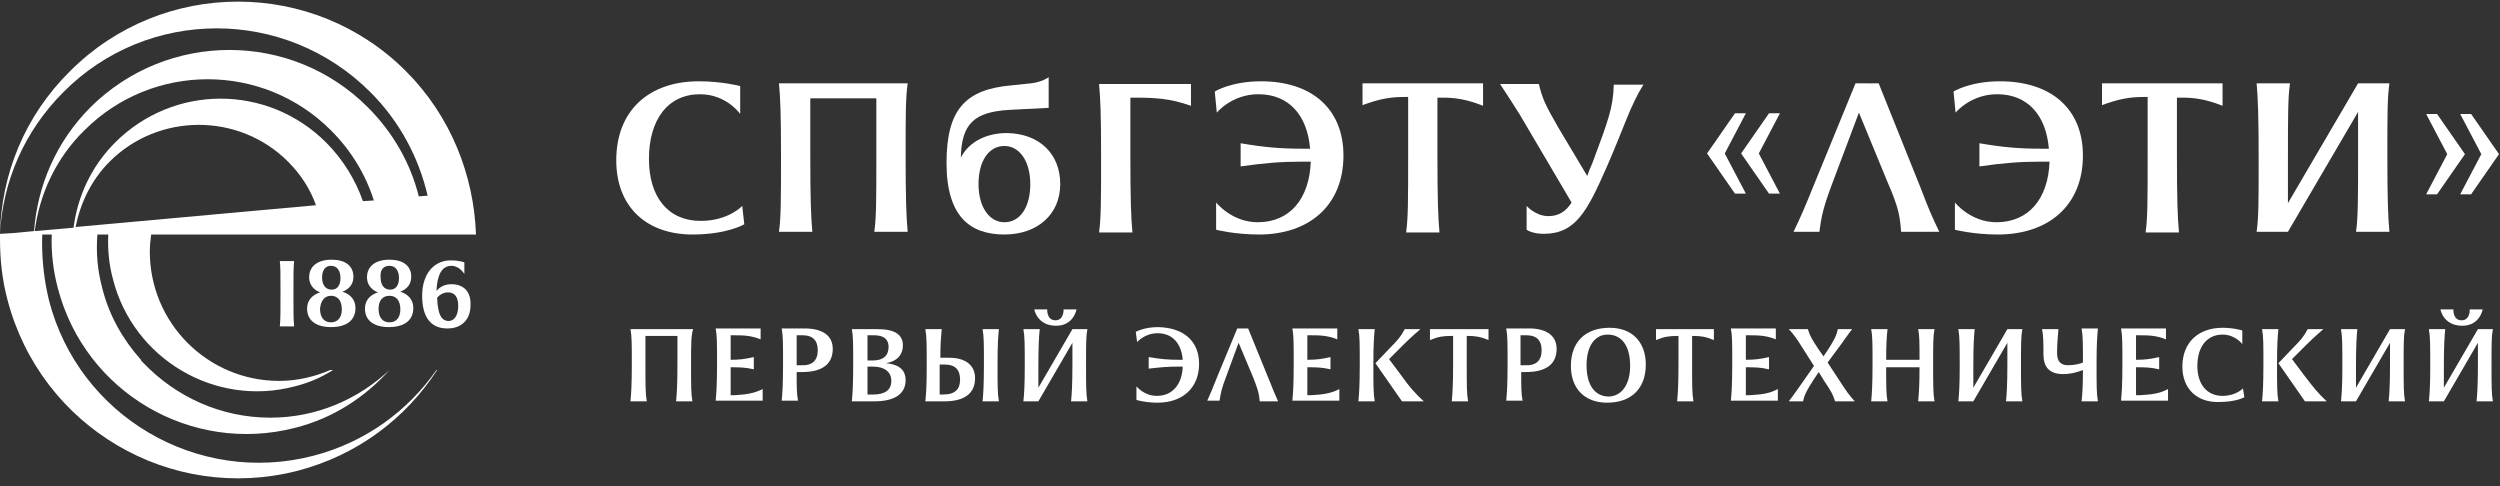
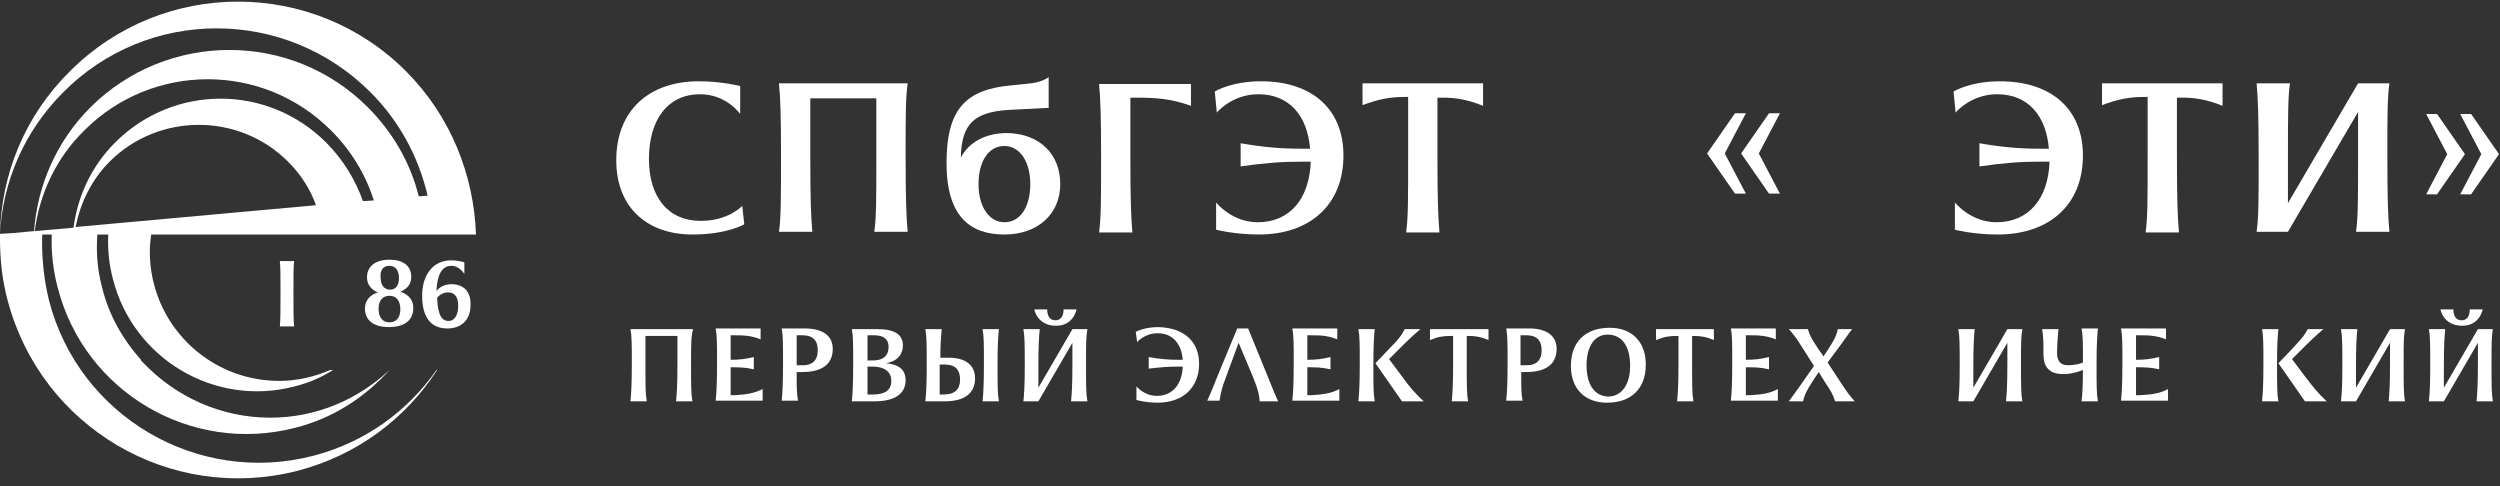
<svg xmlns="http://www.w3.org/2000/svg" width="257" height="50" viewBox="0 0 257 50" fill="none">
  <rect x="0" y="0" width="257" height="50" fill="#333333" stroke="none" />
  <g clip-path="url(#clip0_12589_72495)">
    <path d="M63.352 16.477C63.352 11.297 66.782 8.357 71.822 8.357C74.272 8.357 76.091 8.847 76.091 8.847V11.717C76.091 11.717 74.692 9.687 71.962 9.687C68.672 9.687 66.712 12.277 66.712 16.337C66.712 20.257 68.672 22.707 72.032 22.707C74.902 22.707 76.302 21.167 76.302 21.167L76.512 23.057C76.512 23.057 74.761 24.107 71.192 24.107C66.502 24.107 63.352 21.307 63.352 16.477Z" fill="white" />
    <path d="M93.098 15.917C93.098 20.467 93.168 22.287 93.308 23.827H89.878C90.088 22.357 90.088 20.467 90.088 15.917V10.107H83.298V15.917C83.298 20.467 83.368 22.287 83.508 23.827H80.078C80.288 22.357 80.288 20.467 80.288 15.917C80.288 11.717 80.218 10.037 80.078 8.567H93.308C93.098 10.107 93.098 11.717 93.098 15.917Z" fill="white" />
    <path d="M108.993 18.927C108.993 22.006 106.683 24.107 103.253 24.107C99.753 24.107 97.303 22.287 97.303 16.756C97.303 11.226 99.263 9.197 103.953 8.777L105.983 8.567C107.173 8.427 107.803 7.937 107.803 7.937V11.086L103.743 11.296C100.173 11.507 98.843 12.697 98.773 16.197C99.613 14.586 101.363 13.677 103.533 13.677C106.893 13.746 108.993 15.847 108.993 18.927ZM105.913 18.927C105.913 16.547 104.793 15.007 103.253 15.007C101.643 15.007 100.593 16.547 100.593 18.927C100.593 21.306 101.713 22.846 103.253 22.846C104.863 22.846 105.913 21.306 105.913 18.927Z" fill="white" />
    <path d="M122.432 10.877C120.262 10.107 118.722 10.037 116.552 10.037H116.202V15.987C116.202 20.537 116.272 22.357 116.412 23.897H112.982C113.192 22.427 113.192 20.537 113.192 15.987C113.192 11.787 113.122 10.107 112.982 8.637H122.432V10.877Z" fill="white" />
    <path d="M138.107 15.987C138.107 21.097 134.607 24.107 129.427 24.107C126.907 24.107 125.017 23.617 125.017 23.617V20.817C125.017 20.817 126.627 22.847 129.287 22.847C132.577 22.847 134.607 20.467 134.747 16.617H133.907C131.667 16.617 129.987 16.757 127.537 17.107V14.727C129.987 15.147 131.667 15.287 133.907 15.287H134.677C134.397 11.857 132.507 9.687 129.357 9.687C126.627 9.687 125.087 11.577 125.087 11.577L124.877 9.407C124.877 9.407 126.557 8.357 129.637 8.357C134.887 8.357 138.107 11.227 138.107 15.987Z" fill="white" />
    <path d="M152.458 8.637V10.877C150.708 10.177 149.518 10.037 148.258 10.037H147.768V15.987C147.768 20.537 147.838 22.357 147.978 23.897H144.548C144.758 22.427 144.758 20.537 144.758 15.987V9.967H144.338C142.938 9.967 141.748 10.177 140.068 10.807V8.567H152.458V8.637Z" fill="white" />
-     <path d="M168.977 8.637C167.577 10.877 166.947 13.117 165.197 17.107C163.167 21.727 161.977 24.037 158.687 24.037C157.497 24.037 156.937 23.617 156.937 23.617V21.167C156.937 21.167 157.847 22.217 159.177 22.217C160.227 22.217 160.997 21.727 161.557 20.817L156.237 11.787C155.537 10.667 155.257 10.247 154.207 8.637H158.197C158.547 10.107 158.827 10.737 160.157 13.047L163.167 18.087C163.307 17.667 163.517 17.177 163.727 16.687C165.337 12.347 165.827 11.087 165.897 8.707H168.977V8.637Z" fill="white" />
    <path d="M178.356 11.646H179.476L177.306 15.775L179.476 19.905H178.356L175.486 15.775L178.356 11.646ZM181.856 11.646H182.976L180.806 15.775L182.976 19.905H181.856L178.986 15.775L181.856 11.646Z" fill="white" />
-     <path d="M199.357 23.827H195.437C195.297 22.217 195.227 21.447 194.037 18.717L191.097 11.577L188.437 18.647C187.457 21.237 187.247 22.147 187.037 23.827H184.377C185.147 22.217 185.427 21.587 186.617 18.647L190.747 8.567H192.217V8.637L192.287 8.567H193.127L197.537 19.557C198.307 21.587 198.587 22.217 199.357 23.827Z" fill="white" />
    <path d="M214.124 15.987C214.124 21.097 210.624 24.107 205.374 24.107C202.854 24.107 200.964 23.617 200.964 23.617V20.817C200.964 20.817 202.574 22.847 205.234 22.847C208.524 22.847 210.554 20.467 210.694 16.617H209.854C207.614 16.617 205.934 16.757 203.484 17.107V14.727C205.934 15.147 207.614 15.287 209.854 15.287H210.624C210.344 11.857 208.454 9.687 205.304 9.687C202.574 9.687 201.034 11.577 201.034 11.577L200.824 9.407C200.824 9.407 202.504 8.357 205.584 8.357C210.904 8.357 214.124 11.227 214.124 15.987Z" fill="white" />
    <path d="M228.478 8.637V10.877C226.728 10.177 225.538 10.037 224.278 10.037H223.788V15.987C223.788 20.537 223.858 22.357 223.998 23.897H220.568C220.778 22.427 220.778 20.537 220.778 15.987V9.967H220.358C218.958 9.967 217.768 10.177 216.088 10.807V8.567H228.478V8.637Z" fill="white" />
    <path d="M245.42 15.917C245.42 20.467 245.49 22.287 245.63 23.827H242.2C242.41 22.357 242.41 20.467 242.41 15.917V11.507L235.2 23.827H231.98C232.19 22.357 232.19 20.677 232.19 16.477C232.19 11.927 232.12 10.107 231.98 8.567H235.41C235.2 10.037 235.2 11.927 235.2 16.477V20.887L242.41 8.567H245.63C245.42 10.107 245.42 11.717 245.42 15.917Z" fill="white" />
    <path d="M250.528 19.976H249.408L251.578 15.846L249.408 11.716H250.528L253.398 15.846L250.528 19.976ZM254.028 19.976H252.908L255.078 15.846L252.908 11.716H254.028L256.898 15.846L254.028 19.976Z" fill="white" />
    <path d="M71.04 37.407C71.04 39.647 71.04 40.487 71.18 41.257H69.501C69.571 40.557 69.641 39.647 69.641 37.407V34.537H66.351V37.407C66.351 39.647 66.35 40.487 66.49 41.257H64.811C64.88 40.557 64.951 39.647 64.951 37.407C64.951 35.377 64.951 34.537 64.811 33.837H71.251C71.041 34.537 71.04 35.377 71.04 37.407Z" fill="white" />
    <path d="M78.402 39.996V41.186H73.572C73.642 40.486 73.712 39.576 73.712 37.336C73.712 35.306 73.712 34.466 73.572 33.766H78.192V34.886C77.142 34.466 76.372 34.466 75.322 34.466H75.112V36.986C76.022 36.986 76.582 36.916 77.492 36.706V37.966C76.582 37.756 76.022 37.756 75.112 37.756V40.626H75.532C76.582 40.556 77.422 40.486 78.402 39.996Z" fill="white" />
    <path d="M85.607 35.866C85.607 37.406 84.557 38.246 82.457 38.246H81.897C81.897 39.716 81.897 40.486 82.037 41.186H80.357C80.427 40.486 80.497 39.576 80.497 37.336C80.497 35.306 80.497 34.466 80.357 33.766H82.947C84.627 33.836 85.607 34.536 85.607 35.866ZM84.067 36.006C84.067 35.026 83.577 34.466 82.527 34.466H81.897V37.546H82.317C83.507 37.616 84.067 37.056 84.067 36.006Z" fill="white" />
    <path d="M93.098 39.087C93.098 40.487 91.978 41.257 89.878 41.257H87.568C87.638 40.557 87.708 39.647 87.708 37.407C87.708 35.377 87.708 34.537 87.568 33.837H90.228C91.978 33.837 92.818 34.397 92.818 35.517C92.818 36.357 92.328 37.127 91.068 37.337C92.608 37.477 93.098 38.177 93.098 39.087ZM89.178 34.537V37.057H89.738C90.788 37.057 91.348 36.567 91.348 35.657C91.348 34.887 90.858 34.467 89.878 34.467H89.178V34.537ZM91.628 39.157C91.628 38.177 90.858 37.687 89.738 37.687H89.178V40.557H89.738C90.928 40.557 91.628 40.137 91.628 39.157Z" fill="white" />
    <path d="M100.237 38.877C100.237 40.417 99.187 41.257 97.087 41.257H96.667H95.127C95.197 40.557 95.267 39.717 95.267 37.687C95.267 35.447 95.267 34.607 95.127 33.837H96.807C96.737 34.607 96.667 35.377 96.667 36.777H97.577C99.257 36.777 100.237 37.547 100.237 38.877ZM98.697 39.017C98.697 38.037 98.207 37.477 97.157 37.477H96.597V40.557H96.947C98.207 40.557 98.697 39.997 98.697 39.017ZM102.547 37.407C102.547 39.647 102.547 40.487 102.687 41.257H101.007C101.077 40.557 101.147 39.647 101.147 37.407C101.147 35.377 101.147 34.537 101.007 33.837H102.687C102.617 34.537 102.547 35.377 102.547 37.407Z" fill="white" />
    <path d="M111.645 37.407C111.645 39.647 111.645 40.487 111.785 41.257H110.105C110.175 40.557 110.245 39.647 110.245 37.407V35.237L106.745 41.257H105.205C105.275 40.557 105.345 39.717 105.345 37.687C105.345 35.447 105.345 34.607 105.205 33.837H106.885C106.815 34.537 106.745 35.447 106.745 37.687V39.857L110.245 33.837H111.785C111.645 34.537 111.645 35.377 111.645 37.407ZM106.325 31.807H107.655C107.655 31.807 107.585 32.927 108.495 32.927C109.405 32.927 109.335 31.807 109.335 31.807H110.665C110.665 31.807 110.385 33.487 108.565 33.487C106.605 33.487 106.325 31.807 106.325 31.807Z" fill="white" />
    <path d="M123.266 37.406C123.266 39.856 121.586 41.396 118.996 41.396C117.736 41.396 116.826 41.116 116.826 41.116V39.716C116.826 39.716 117.596 40.696 118.926 40.696C120.536 40.696 121.516 39.506 121.586 37.686H121.166C120.046 37.686 119.276 37.756 118.086 37.896V36.706C119.276 36.916 120.116 36.986 121.166 36.986H121.586C121.446 35.306 120.536 34.256 118.996 34.256C117.666 34.256 116.896 35.166 116.896 35.166L116.756 34.116C116.756 34.116 117.596 33.626 119.066 33.626C121.726 33.696 123.266 35.096 123.266 37.406Z" fill="white" />
    <path d="M131.389 41.256H129.499C129.429 40.486 129.359 40.136 128.799 38.736L127.329 35.236L126.069 38.666C125.579 39.926 125.509 40.346 125.369 41.186H124.109C124.459 40.416 124.599 40.066 125.159 38.666L127.189 33.766H127.889H128.309L130.479 39.086C130.899 40.136 131.039 40.486 131.389 41.256Z" fill="white" />
    <path d="M137.684 39.996V41.186H132.854C132.924 40.486 132.994 39.576 132.994 37.336C132.994 35.306 132.994 34.466 132.854 33.766H137.474V34.886C136.424 34.466 135.654 34.466 134.604 34.466H134.394V36.986C135.304 36.986 135.864 36.916 136.774 36.706V37.966C135.864 37.756 135.304 37.756 134.394 37.756V40.626H134.814C135.864 40.556 136.774 40.486 137.684 39.996Z" fill="white" />
    <path d="M141.323 33.837C141.253 34.537 141.183 35.377 141.183 37.407C141.183 39.647 141.183 40.487 141.323 41.257H139.643C139.713 40.557 139.783 39.647 139.783 37.407C139.783 35.377 139.783 34.537 139.643 33.837H141.323ZM146.363 41.257H144.123L141.393 37.337L142.863 35.797C143.703 34.957 144.053 34.537 144.403 33.837H146.013C146.013 33.837 145.103 34.607 144.263 35.447L142.793 36.917L144.053 38.597C144.893 39.787 145.453 40.417 146.363 41.257Z" fill="white" />
    <path d="M153.02 33.837V34.957C152.18 34.607 151.62 34.537 150.99 34.537H150.78V37.407C150.78 39.647 150.78 40.487 150.92 41.257H149.24C149.31 40.557 149.38 39.647 149.38 37.407V34.537H149.1C148.4 34.537 147.84 34.607 147 34.957V33.837H153.02Z" fill="white" />
    <path d="M160.02 35.866C160.02 37.406 158.97 38.246 156.87 38.246H156.38C156.38 39.716 156.38 40.486 156.52 41.186H154.84C154.91 40.486 154.98 39.576 154.98 37.336C154.98 35.306 154.98 34.466 154.84 33.766H157.43C159.04 33.836 160.02 34.536 160.02 35.866ZM158.48 36.006C158.48 35.026 157.99 34.466 156.94 34.466H156.31V37.546H156.73C157.92 37.616 158.48 37.056 158.48 36.006Z" fill="white" />
    <path d="M161.488 37.616C161.488 35.166 162.958 33.696 165.478 33.696C167.788 33.696 169.188 35.166 169.188 37.476C169.188 39.926 167.718 41.396 165.198 41.396C162.888 41.396 161.488 39.926 161.488 37.616ZM167.578 37.616C167.578 35.586 166.738 34.396 165.268 34.396C163.938 34.396 163.098 35.586 163.098 37.546C163.098 39.576 163.938 40.766 165.408 40.766C166.738 40.696 167.578 39.506 167.578 37.616Z" fill="white" />
    <path d="M176.188 33.837V34.957C175.348 34.607 174.788 34.537 174.158 34.537H173.948V37.407C173.948 39.647 173.948 40.487 174.088 41.257H172.408C172.478 40.557 172.548 39.647 172.548 37.407V34.537H172.338C171.638 34.537 171.078 34.607 170.238 34.957V33.837H176.188Z" fill="white" />
    <path d="M182.764 39.996V41.186H177.934C178.004 40.486 178.074 39.576 178.074 37.336C178.074 35.306 178.074 34.466 177.934 33.766H182.554V34.886C181.504 34.466 180.734 34.466 179.684 34.466H179.474V36.986C180.384 36.986 180.944 36.916 181.854 36.706V37.966C180.944 37.756 180.384 37.756 179.474 37.756V40.626H179.894C181.014 40.556 181.854 40.486 182.764 39.996Z" fill="white" />
    <path d="M190.677 41.257H188.647C188.437 40.557 188.227 40.207 187.527 39.157L186.967 38.247L186.407 39.087C185.777 40.067 185.497 40.557 185.357 41.257H183.887C183.887 41.257 184.377 40.627 185.007 39.717L186.477 37.617L185.007 35.307C184.447 34.397 183.887 33.837 183.887 33.837H185.847C186.057 34.537 186.267 34.887 186.967 35.937L187.457 36.637L187.877 36.007C188.507 35.027 188.787 34.537 188.927 33.837H190.397C190.397 33.837 189.907 34.467 189.277 35.377L187.877 37.267L189.487 39.717C190.117 40.697 190.677 41.257 190.677 41.257Z" fill="white" />
-     <path d="M198.727 37.407C198.727 39.647 198.727 40.487 198.867 41.257H197.187C197.257 40.557 197.327 39.717 197.327 37.757H193.897C193.897 39.717 193.897 40.557 194.037 41.257H192.357C192.427 40.557 192.497 39.647 192.497 37.407C192.497 35.377 192.497 34.537 192.357 33.837H194.037C193.967 34.537 193.897 35.237 193.897 36.987H197.327C197.327 35.237 197.327 34.467 197.187 33.837H198.867C198.727 34.537 198.727 35.377 198.727 37.407Z" fill="white" />
    <path d="M207.758 37.407C207.758 39.647 207.758 40.487 207.898 41.257H206.218C206.288 40.557 206.358 39.647 206.358 37.407V35.237L202.858 41.257H201.318C201.388 40.557 201.458 39.717 201.458 37.687C201.458 35.447 201.458 34.607 201.318 33.837H202.998C202.928 34.537 202.858 35.447 202.858 37.687V39.857L206.358 33.837H207.898C207.758 34.537 207.758 35.377 207.758 37.407Z" fill="white" />
    <path d="M215.526 37.406C215.526 39.646 215.526 40.486 215.666 41.256H213.986C214.056 40.626 214.126 39.786 214.126 38.036C213.776 38.176 213.006 38.456 212.096 38.456C210.626 38.456 210.066 37.686 210.066 36.426C210.066 35.306 210.066 34.536 209.926 33.836H211.606C211.536 34.606 211.466 35.516 211.466 36.286C211.466 37.126 211.816 37.546 212.586 37.546C213.216 37.546 213.846 37.406 214.126 37.266C214.126 35.306 214.126 34.466 213.986 33.766H215.666C215.596 34.536 215.526 35.376 215.526 37.406Z" fill="white" />
    <path d="M222.873 39.996V41.186H218.043C218.113 40.486 218.183 39.576 218.183 37.336C218.183 35.306 218.183 34.466 218.043 33.766H222.663V34.886C221.613 34.466 220.843 34.466 219.793 34.466H219.583V36.986C220.493 36.986 221.053 36.916 221.963 36.706V37.966C221.053 37.756 220.493 37.756 219.583 37.756V40.626H220.003C221.123 40.556 221.963 40.486 222.873 39.996Z" fill="white" />
-     <path d="M224.348 37.686C224.348 35.166 226.028 33.696 228.478 33.696C229.668 33.696 230.508 33.976 230.508 33.976V35.376C230.508 35.376 229.808 34.396 228.478 34.396C226.868 34.396 225.888 35.656 225.888 37.616C225.888 39.506 226.868 40.696 228.478 40.696C229.878 40.696 230.578 39.926 230.578 39.926L230.718 40.836C230.718 40.836 229.878 41.326 228.128 41.326C225.888 41.396 224.348 39.996 224.348 37.686Z" fill="white" />
-     <path d="M234.219 33.837C234.149 34.537 234.079 35.377 234.079 37.407C234.079 39.647 234.079 40.487 234.219 41.257H232.539C232.609 40.557 232.679 39.647 232.679 37.407C232.679 35.377 232.679 34.537 232.539 33.837H234.219ZM239.189 41.257H236.949L234.219 37.337L235.689 35.797C236.529 34.957 236.879 34.537 237.229 33.837H238.839C238.839 33.837 237.929 34.607 237.089 35.447L235.619 36.917L236.879 38.597C237.789 39.787 238.279 40.417 239.189 41.257Z" fill="white" />
+     <path d="M234.219 33.837C234.149 34.537 234.079 35.377 234.079 37.407C234.079 39.647 234.079 40.487 234.219 41.257H232.539C232.609 40.557 232.679 39.647 232.679 37.407C232.679 35.377 232.679 34.537 232.539 33.837H234.219ZM239.189 41.257H236.949L234.219 37.337C236.529 34.957 236.879 34.537 237.229 33.837H238.839C238.839 33.837 237.929 34.607 237.089 35.447L235.619 36.917L236.879 38.597C237.789 39.787 238.279 40.417 239.189 41.257Z" fill="white" />
    <path d="M247.094 37.407C247.094 39.647 247.094 40.487 247.234 41.257H245.554C245.624 40.557 245.694 39.647 245.694 37.407V35.237L242.194 41.257H240.654C240.724 40.557 240.794 39.717 240.794 37.687C240.794 35.447 240.794 34.607 240.654 33.837H242.334C242.264 34.537 242.194 35.447 242.194 37.687V39.857L245.694 33.837H247.234C247.094 34.537 247.094 35.377 247.094 37.407Z" fill="white" />
    <path d="M256.129 37.407C256.129 39.647 256.129 40.487 256.269 41.257H254.589C254.659 40.557 254.729 39.647 254.729 37.407V35.237L251.229 41.257H249.689C249.759 40.557 249.829 39.717 249.829 37.687C249.829 35.447 249.829 34.607 249.689 33.837H251.369C251.299 34.537 251.229 35.447 251.229 37.687V39.857L254.729 33.837H256.269C256.129 34.537 256.129 35.377 256.129 37.407ZM250.879 31.807H252.209C252.209 31.807 252.139 32.927 253.049 32.927C253.959 32.927 253.889 31.807 253.889 31.807H255.219C255.219 31.807 254.939 33.487 253.119 33.487C251.159 33.487 250.879 31.807 250.879 31.807Z" fill="white" />
    <path d="M28.766 26.837C28.836 27.467 28.836 28.237 28.836 30.057C28.836 32.087 28.836 32.857 28.766 33.557H30.236C30.166 32.857 30.166 32.087 30.166 30.057C30.166 28.167 30.166 27.467 30.236 26.837H28.766Z" fill="white" />
-     <path d="M31.57 31.736C31.57 32.926 32.48 33.626 34.02 33.626C35.63 33.626 36.54 32.926 36.54 31.666C36.54 30.826 36.05 30.266 35.21 29.986C35.91 29.706 36.33 29.216 36.33 28.446C36.33 27.326 35.49 26.696 34.09 26.696C32.62 26.696 31.78 27.396 31.78 28.516C31.78 29.216 32.2 29.776 32.9 30.056C32.06 30.336 31.57 30.896 31.57 31.736ZM34.02 27.326C34.65 27.326 35 27.816 35 28.586C35 29.356 34.65 29.776 34.09 29.776C33.46 29.776 33.11 29.286 33.11 28.516C33.11 27.746 33.46 27.326 34.02 27.326ZM34.02 30.406C34.72 30.406 35.14 30.896 35.14 31.806C35.14 32.646 34.72 33.136 34.02 33.136C33.32 33.136 32.9 32.646 32.9 31.736C32.97 30.896 33.39 30.406 34.02 30.406Z" fill="white" />
    <path d="M37.516 31.736C37.516 32.926 38.426 33.626 39.966 33.626C41.576 33.626 42.486 32.926 42.486 31.666C42.486 30.826 41.996 30.266 41.156 29.986C41.856 29.706 42.276 29.216 42.276 28.446C42.276 27.326 41.436 26.696 40.036 26.696C38.566 26.696 37.726 27.396 37.726 28.516C37.726 29.216 38.146 29.776 38.846 30.056C38.006 30.336 37.516 30.896 37.516 31.736ZM40.036 27.326C40.666 27.326 41.016 27.816 41.016 28.586C41.016 29.356 40.666 29.776 40.106 29.776C39.476 29.776 39.126 29.286 39.126 28.516C39.056 27.746 39.406 27.326 40.036 27.326ZM40.036 30.406C40.736 30.406 41.156 30.896 41.156 31.806C41.156 32.646 40.736 33.136 40.036 33.136C39.336 33.136 38.916 32.646 38.916 31.736C38.916 30.896 39.336 30.406 40.036 30.406Z" fill="white" />
    <path d="M46.407 29.216C45.636 29.216 45.147 29.566 44.867 29.916C44.937 28.376 45.356 27.326 46.407 27.326C47.246 27.326 47.736 28.166 47.736 28.166V26.976C47.736 26.976 47.246 26.766 46.337 26.766C44.657 26.766 43.397 28.096 43.397 30.406C43.397 32.716 44.377 33.766 45.986 33.766C47.456 33.766 48.367 32.856 48.367 31.386C48.437 29.986 47.666 29.216 46.407 29.216ZM46.127 32.996C45.426 32.996 45.007 32.436 44.937 30.616C45.147 30.336 45.566 30.056 46.056 30.056C46.757 30.056 47.106 30.546 47.106 31.456C47.106 32.436 46.687 32.996 46.127 32.996Z" fill="white" />
    <path d="M41.72 7.307C32.2 -2.213 16.73 -2.213 7.21 7.307C2.52 11.927 0.14 17.947 0 24.037V24.107C0 24.387 0 24.596 0 24.877C0 24.736 0 24.666 0 24.526C0 26.627 0.21 28.727 0.77 30.826C4.2 43.916 17.5 51.757 30.59 48.397C36.75 46.786 41.72 43.007 44.94 38.036H44.87C41.93 42.236 37.59 45.456 32.2 46.856C20.3 49.937 8.12 42.797 5.04 30.896C4.48 28.587 4.27 26.346 4.34 24.107H5.32C5.25 25.927 5.46 27.817 5.95 29.637C8.75 40.346 19.67 46.717 30.31 43.986C34.23 43.007 37.52 40.837 40.04 38.036C36.82 41.047 32.55 42.937 27.79 42.937C22.68 42.937 18.06 40.767 14.77 37.337C14.7 37.267 14.63 37.197 14.63 37.197C14.56 37.127 14.49 37.056 14.49 36.986C12.67 34.956 11.2 32.437 10.5 29.567C10.01 27.747 9.87 25.927 10.01 24.107H11.13C11.06 25.646 11.2 27.186 11.62 28.727C13.72 36.916 22.12 41.886 30.31 39.717C31.71 39.367 33.04 38.806 34.23 38.036H33.95C32.34 38.736 30.52 39.157 28.7 39.157C21.35 39.157 15.4 33.206 15.4 25.857C15.4 25.227 15.47 24.666 15.54 24.107H19.04H33.39H38.08H44.66H48.93C48.72 18.017 46.34 11.927 41.72 7.307ZM7.77 23.337C8.26 20.887 9.38 18.506 11.27 16.616C16.31 11.576 24.57 11.576 29.61 16.616C30.94 17.947 31.92 19.486 32.48 21.096L7.77 23.337ZM33.53 14.656C27.51 8.637 17.85 8.637 11.83 14.656C9.38 17.107 7.98 20.186 7.56 23.407L3.57 23.756C4.06 19.977 5.74 16.267 8.68 13.396C15.68 6.396 27.02 6.396 34.02 13.396C36.12 15.496 37.59 17.947 38.43 20.607L37.31 20.677C36.54 18.506 35.28 16.407 33.53 14.656ZM43.05 20.186C42.21 16.826 40.46 13.677 37.8 11.017C29.96 3.176 17.22 3.176 9.31 11.017C5.74 14.586 3.85 19.137 3.5 23.756L1.26 23.966L0 24.037C0.28 18.716 2.45 13.537 6.51 9.477C15.19 0.727 29.33 0.727 38.08 9.477C41.09 12.486 43.05 16.197 43.96 20.116L43.05 20.186Z" fill="white" />
  </g>
  <defs>
    <clipPath id="clip0_12589_72495">
      <rect width="256.9" height="49" fill="white" transform="translate(0 0.167)" />
    </clipPath>
  </defs>
</svg>